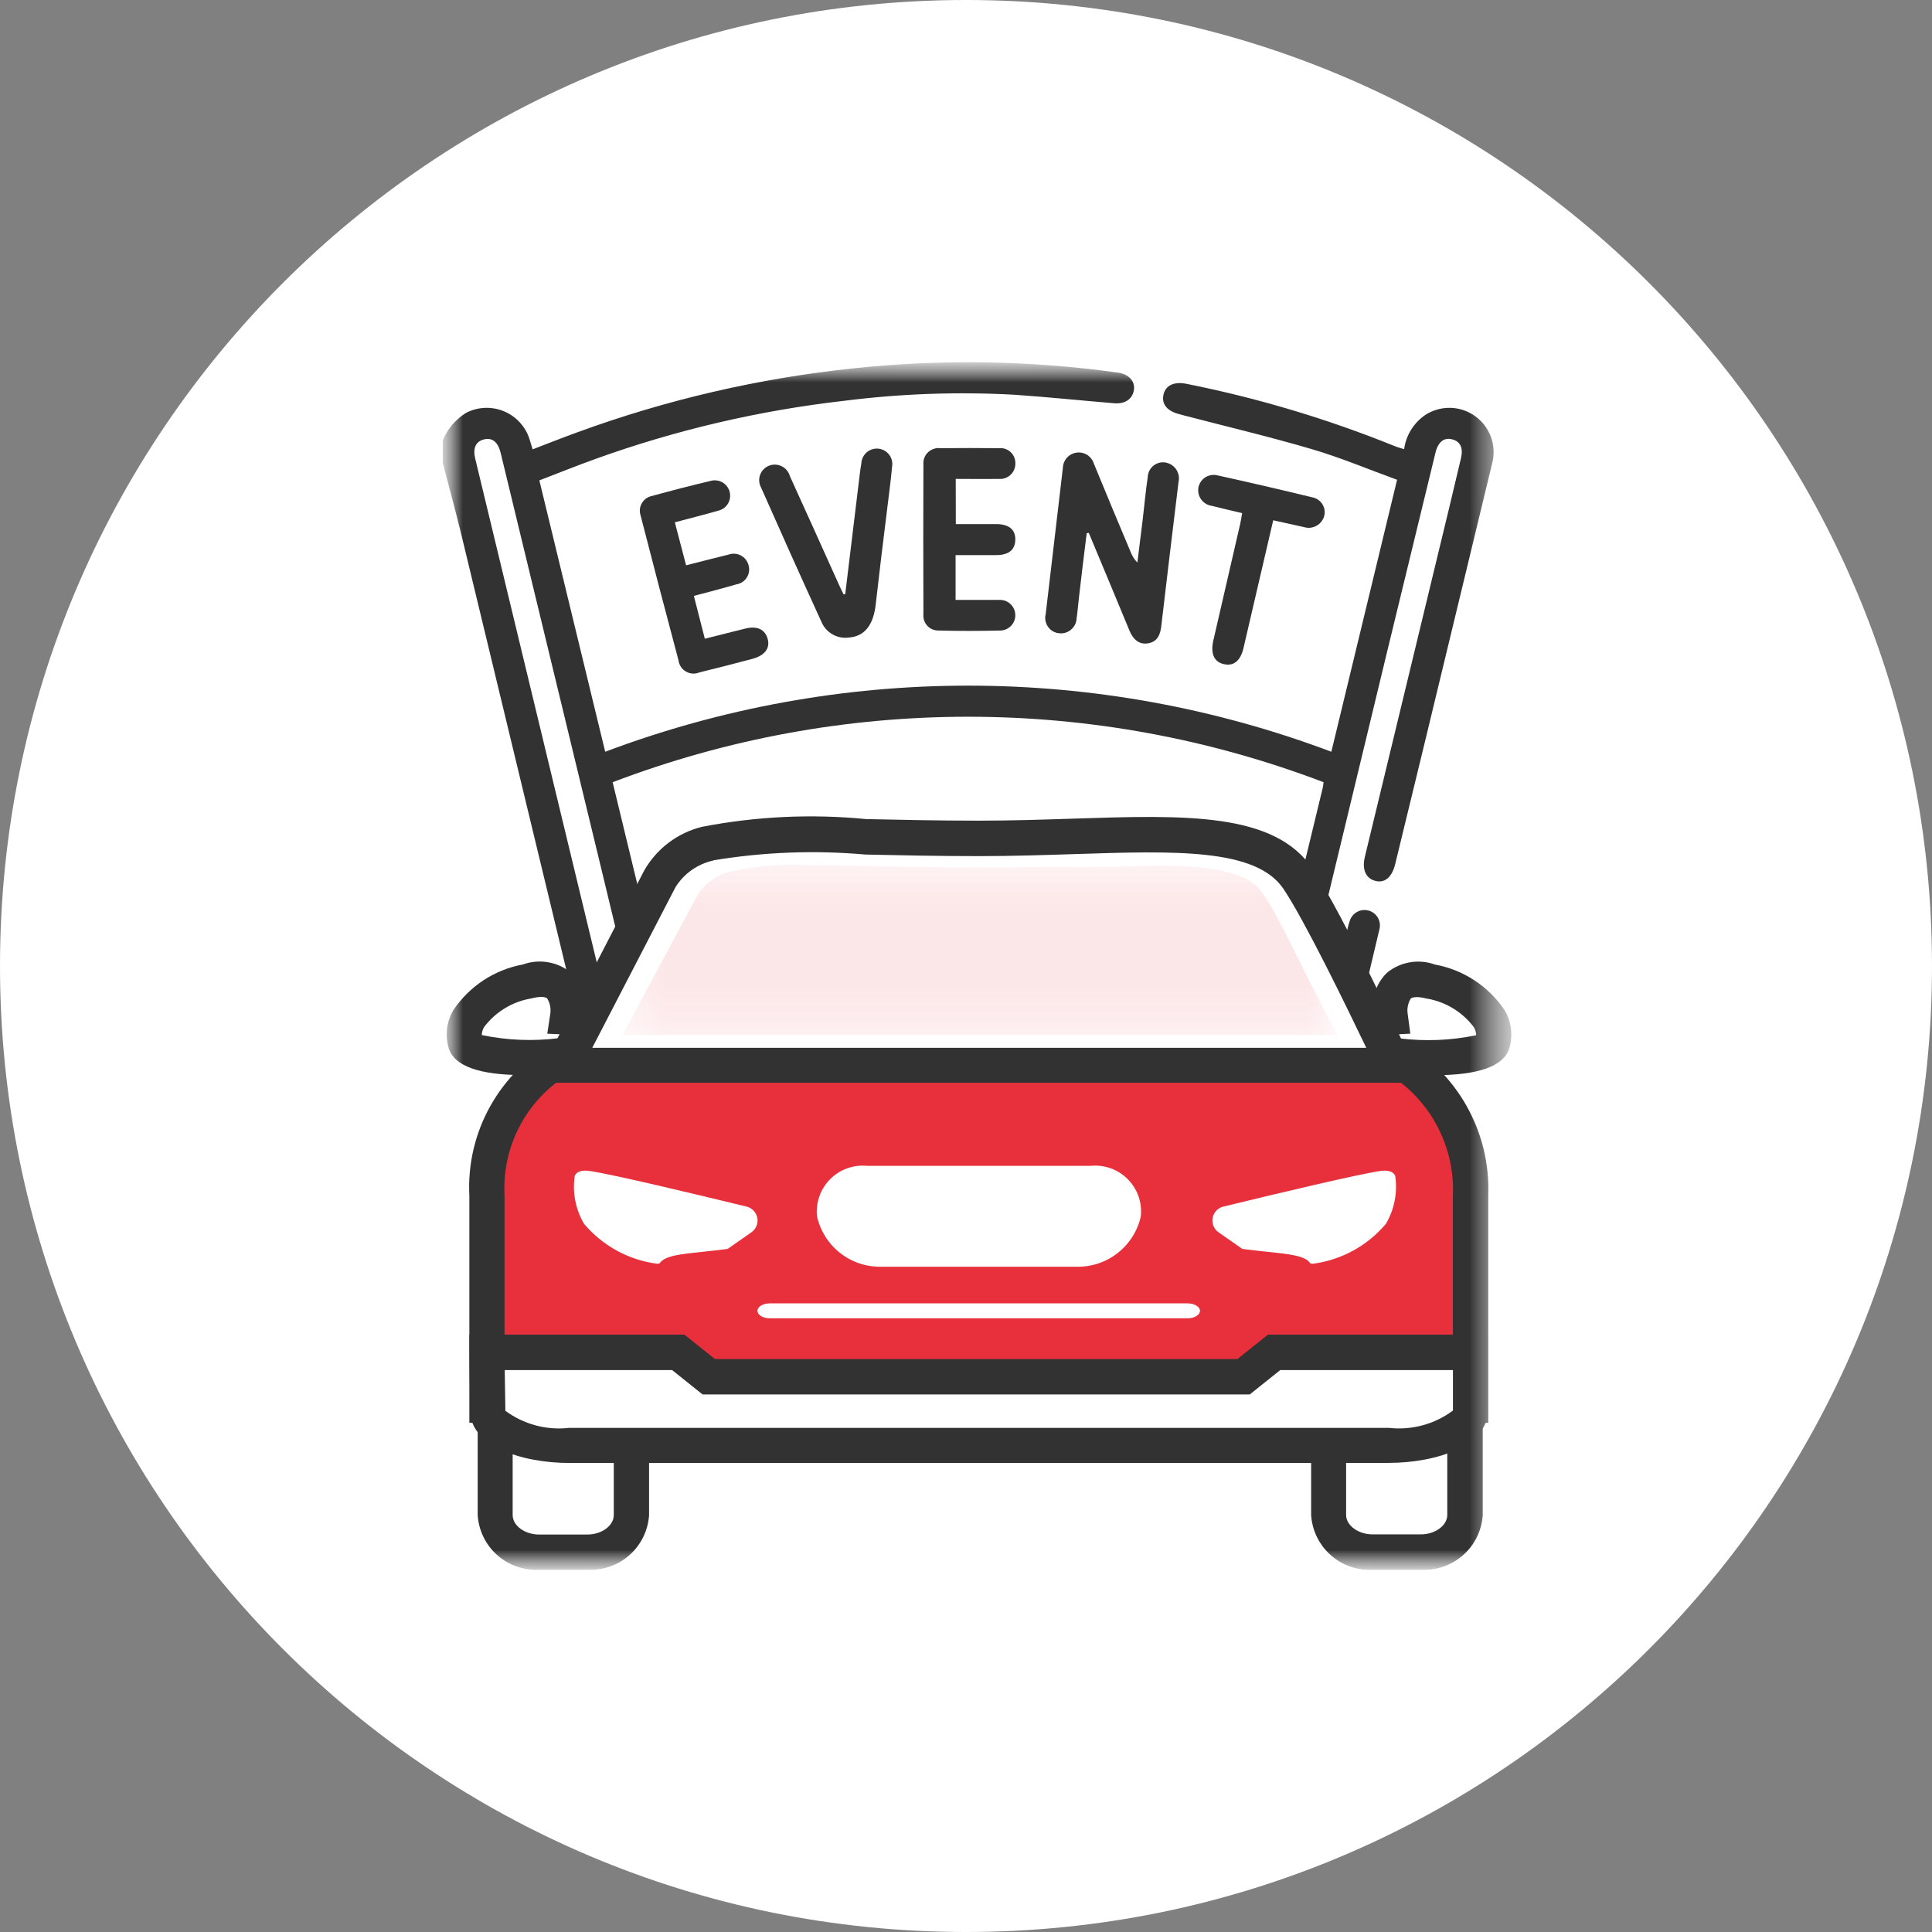
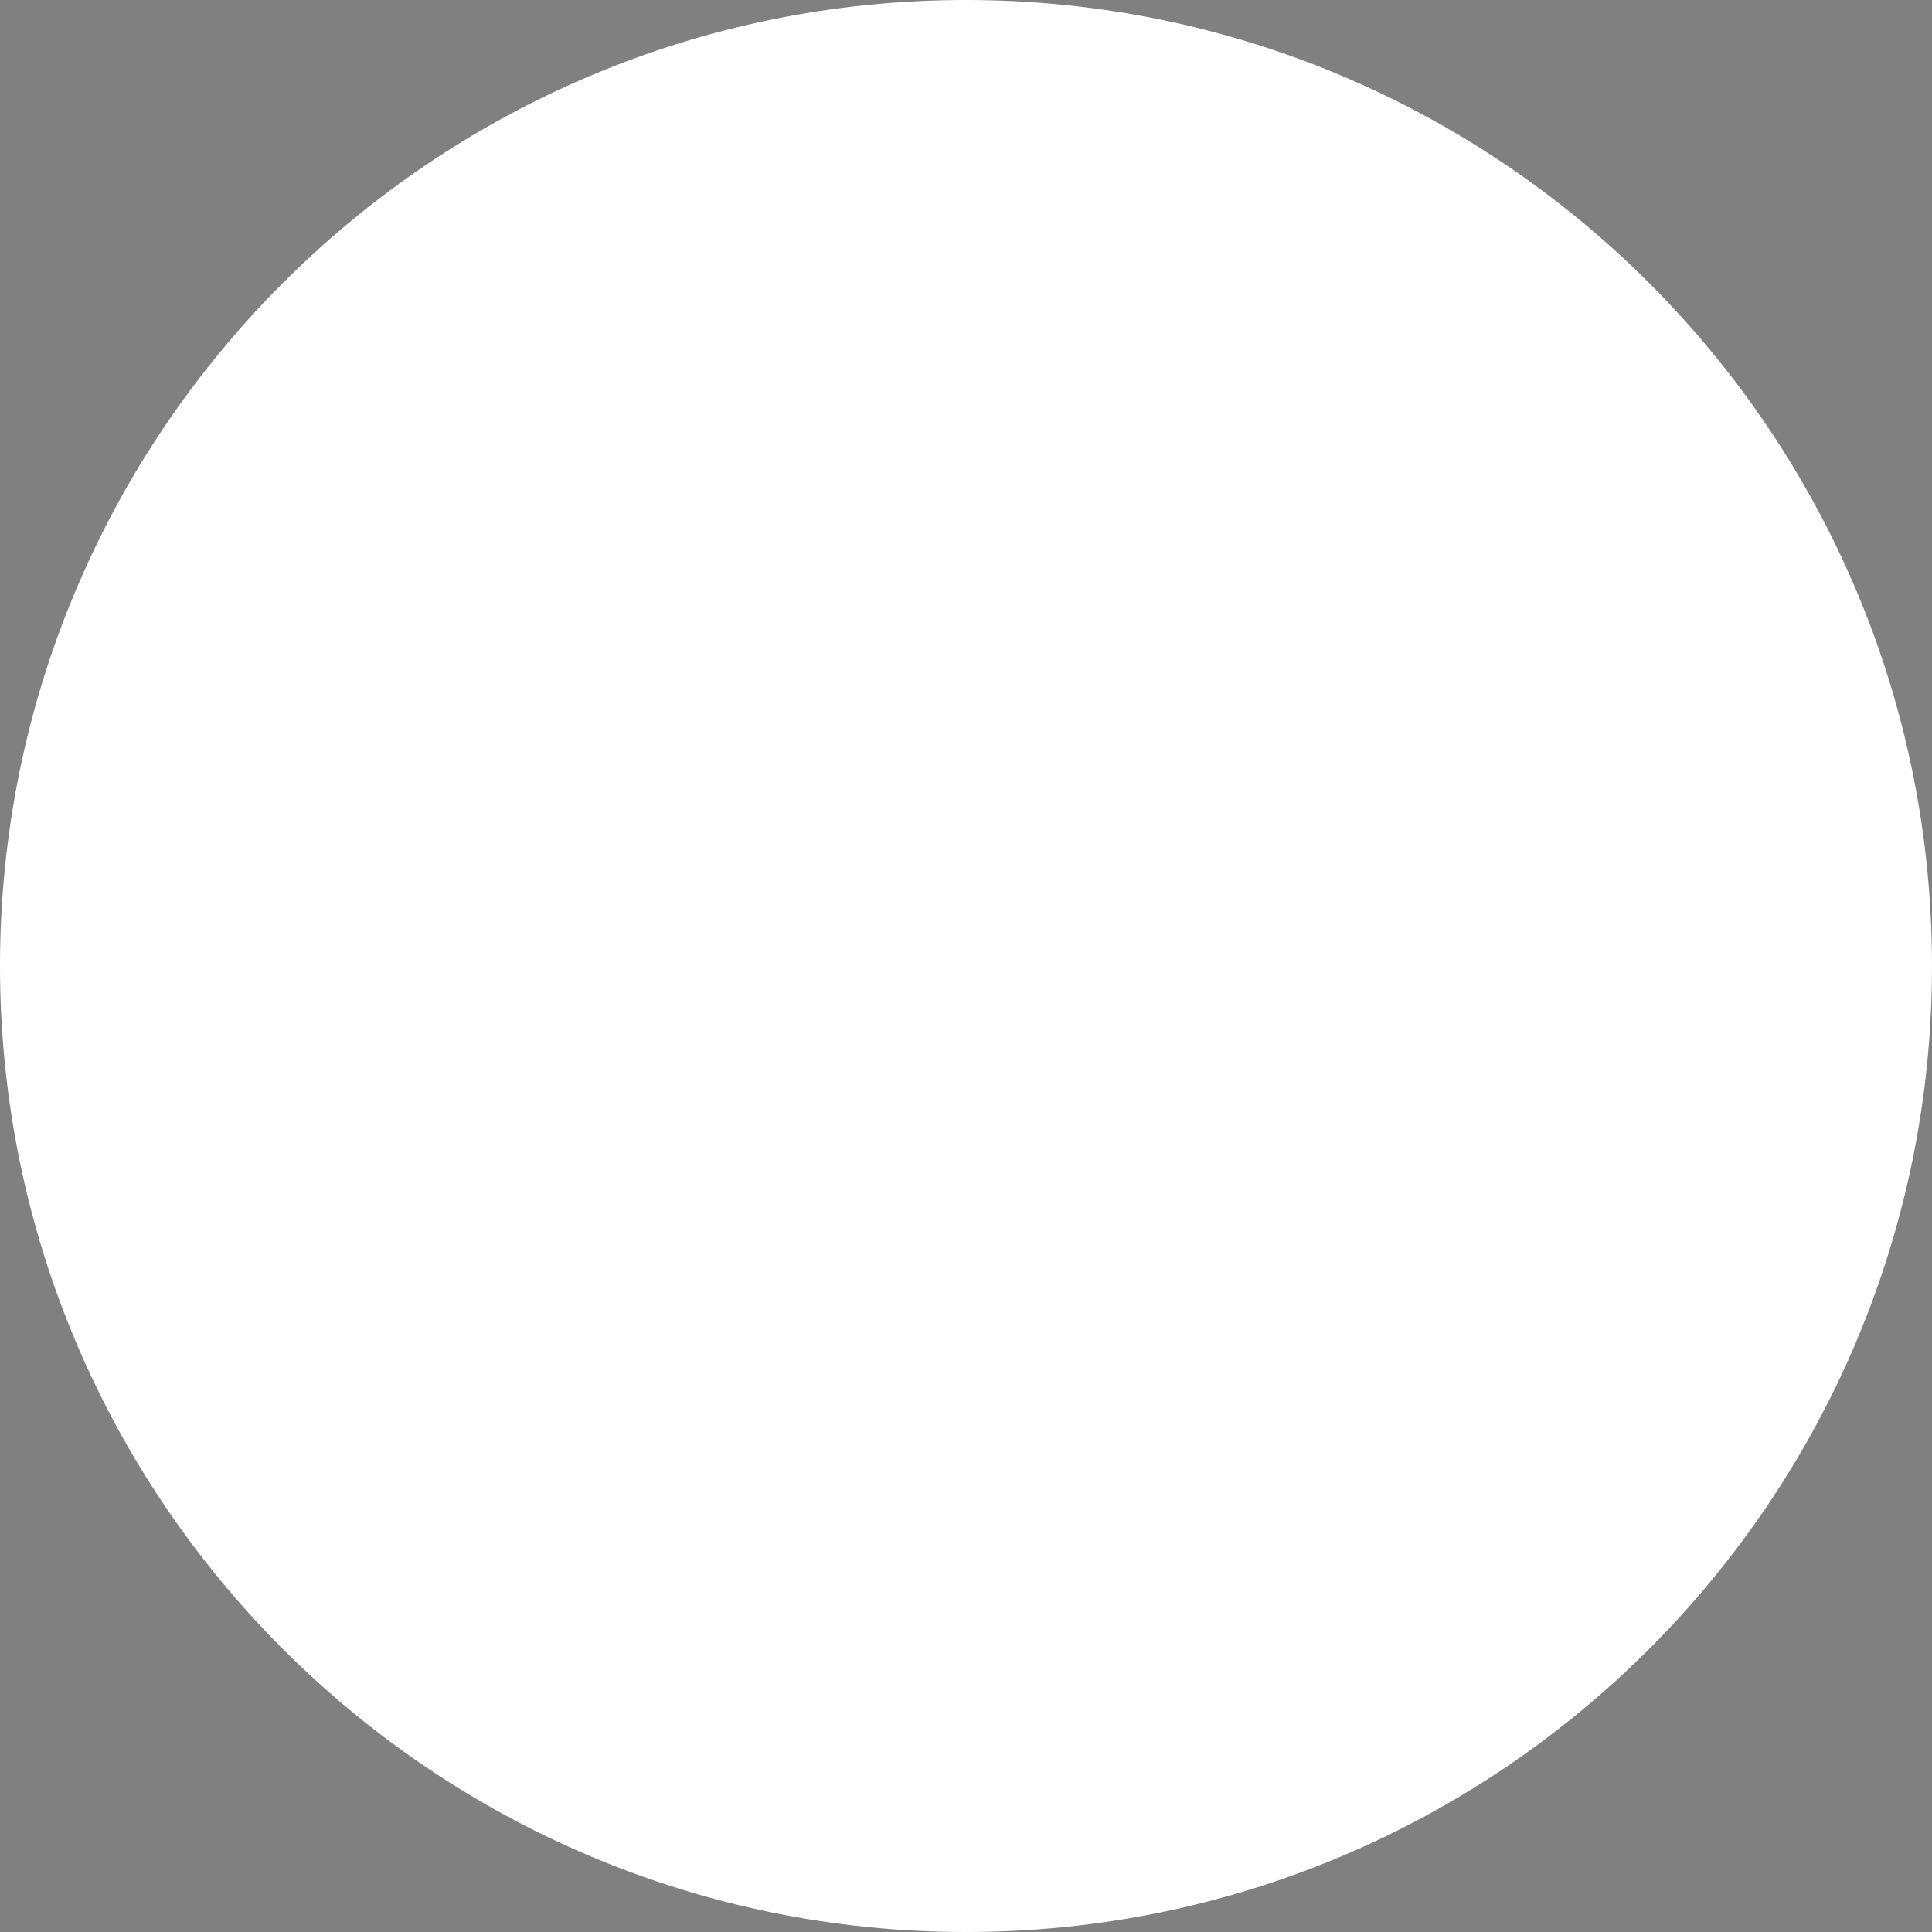
<svg xmlns="http://www.w3.org/2000/svg" width="48" height="48" viewBox="0 0 48 48" fill="none">
  <rect x="0" y="0" width="48" height="48" fill="#808080" stroke="none" />
  <path d="M24 48C37.255 48 48 37.255 48 24C48 10.745 37.255 0 24 0C10.745 0 0 10.745 0 24C0 37.255 10.745 48 24 48Z" fill="white" />
-   <path d="M39 9H9V39H39V9Z" fill="white" />
  <mask id="mask0_53_8" style="mask-type:luminance" maskUnits="userSpaceOnUse" x="11" y="9" width="27" height="30">
    <path d="M37.549 9H11V39H37.549V9Z" fill="white" />
  </mask>
  <g mask="url(#mask0_53_8)">
    <mask id="mask1_53_8" style="mask-type:luminance" maskUnits="userSpaceOnUse" x="11" y="9" width="27" height="30">
-       <path d="M37.549 9H11V39H37.549V9Z" fill="white" />
-     </mask>
+       </mask>
    <g mask="url(#mask1_53_8)">
      <path d="M31.3 30.717C31.149 30.645 31.004 30.56 30.867 30.464C30.694 30.324 30.568 30.134 30.506 29.921C30.444 29.707 30.448 29.48 30.519 29.269C31.302 26.036 32.084 22.803 32.864 19.569C32.872 19.537 32.874 19.504 32.884 19.434C27.196 17.265 20.909 17.265 15.221 19.434L15.921 22.327C16.472 24.606 17.023 26.886 17.574 29.165C17.764 29.952 17.574 30.324 16.815 30.713H16.3C16.091 30.652 15.902 30.536 15.753 30.378C15.603 30.22 15.499 30.025 15.449 29.813C15.149 28.544 14.836 27.278 14.532 26.013C14.463 25.724 14.565 25.513 14.792 25.463C15.04 25.403 15.21 25.529 15.286 25.841C15.59 27.084 15.893 28.326 16.194 29.569C16.262 29.849 16.42 29.989 16.614 29.939C16.808 29.889 16.898 29.708 16.83 29.425C16.196 26.799 15.563 24.173 14.93 21.547C14.101 18.116 13.27 14.684 12.439 11.253C12.372 10.978 12.227 10.866 12.024 10.917C11.821 10.968 11.742 11.13 11.808 11.4C12.481 14.191 13.154 16.983 13.828 19.774C14.184 21.248 14.54 22.722 14.895 24.195C14.914 24.245 14.923 24.298 14.92 24.351C14.918 24.404 14.905 24.456 14.881 24.504C14.858 24.552 14.825 24.594 14.784 24.628C14.744 24.663 14.697 24.689 14.646 24.704C14.39 24.784 14.203 24.641 14.121 24.304C13.233 20.623 12.345 16.943 11.457 13.263C11.314 12.674 11.153 12.089 11 11.5V10.941C11.116 10.66 11.317 10.422 11.574 10.26C11.713 10.187 11.866 10.144 12.023 10.135C12.18 10.125 12.338 10.149 12.485 10.204C12.632 10.259 12.766 10.345 12.877 10.456C12.989 10.566 13.076 10.699 13.133 10.846C13.168 10.94 13.192 11.039 13.233 11.164C13.603 11.022 13.963 10.879 14.326 10.747C16.547 9.932 18.861 9.396 21.215 9.15C23.397 8.918 25.599 8.954 27.772 9.257C28.044 9.295 28.203 9.469 28.172 9.685C28.141 9.901 27.966 10.042 27.686 10.019C26.859 9.951 26.032 9.864 25.2 9.807C23.792 9.73 22.379 9.78 20.98 9.957C18.871 10.197 16.797 10.681 14.8 11.4C14.339 11.565 13.885 11.749 13.4 11.935L15.036 18.677C20.85 16.487 27.263 16.487 33.077 18.677L34.71 11.92C33.997 11.661 33.31 11.37 32.599 11.161C31.543 10.85 30.471 10.597 29.406 10.319C29.373 10.31 29.341 10.299 29.306 10.291C28.999 10.217 28.855 10.042 28.906 9.807C28.957 9.572 29.173 9.474 29.478 9.536C31.249 9.889 32.983 10.408 34.657 11.086C34.725 11.114 34.797 11.132 34.885 11.16C34.908 10.989 34.967 10.824 35.059 10.677C35.15 10.53 35.271 10.404 35.414 10.307C35.6 10.187 35.819 10.127 36.04 10.133C36.262 10.139 36.476 10.213 36.655 10.343C36.835 10.473 36.97 10.655 37.045 10.864C37.119 11.072 37.129 11.299 37.072 11.513C36.531 13.761 35.988 16.009 35.444 18.256C35.185 19.326 34.925 20.396 34.664 21.466C34.584 21.795 34.406 21.945 34.172 21.886C33.938 21.827 33.832 21.608 33.91 21.286C34.611 18.389 35.311 15.491 36.01 12.594C36.107 12.194 36.203 11.79 36.298 11.383C36.357 11.128 36.284 10.973 36.085 10.917C35.886 10.861 35.732 10.971 35.665 11.243C35.265 12.888 34.865 14.534 34.465 16.181C33.398 20.602 32.332 25.023 31.265 29.444C31.201 29.707 31.279 29.882 31.48 29.938C31.681 29.994 31.837 29.86 31.903 29.602C31.903 29.586 31.903 29.568 31.911 29.552C32.436 27.379 32.962 25.206 33.489 23.033C33.5 22.983 33.515 22.935 33.532 22.887C33.56 22.789 33.626 22.707 33.715 22.657C33.803 22.608 33.908 22.596 34.006 22.624C34.104 22.652 34.186 22.718 34.236 22.806C34.285 22.895 34.297 23 34.269 23.098C34.111 23.774 33.948 24.449 33.784 25.124C33.422 26.624 33.048 28.118 32.704 29.624C32.67 29.872 32.567 30.105 32.408 30.298C32.25 30.491 32.04 30.637 31.804 30.718L31.3 30.717Z" fill="#323233" />
      <path d="M26.999 13.245C26.932 13.774 26.869 14.302 26.808 14.831C26.787 15.008 26.774 15.185 26.748 15.361C26.746 15.417 26.732 15.471 26.707 15.521C26.682 15.57 26.647 15.614 26.603 15.649C26.56 15.684 26.51 15.71 26.456 15.723C26.402 15.737 26.346 15.74 26.291 15.73C26.238 15.722 26.188 15.703 26.143 15.674C26.098 15.645 26.06 15.607 26.031 15.562C26.001 15.518 25.982 15.468 25.973 15.415C25.964 15.363 25.967 15.309 25.98 15.257C26.121 14.045 26.263 12.833 26.407 11.622C26.41 11.529 26.447 11.44 26.509 11.37C26.572 11.302 26.657 11.257 26.75 11.245C26.843 11.233 26.937 11.254 27.015 11.305C27.093 11.356 27.151 11.433 27.178 11.522C27.478 12.25 27.778 12.976 28.086 13.703C28.124 13.805 28.182 13.899 28.258 13.977C28.303 13.613 28.349 13.249 28.393 12.885C28.434 12.54 28.464 12.193 28.516 11.85C28.518 11.794 28.532 11.74 28.558 11.69C28.584 11.641 28.62 11.597 28.665 11.563C28.709 11.53 28.76 11.506 28.815 11.494C28.869 11.483 28.926 11.483 28.98 11.496C29.031 11.508 29.08 11.53 29.122 11.56C29.165 11.591 29.202 11.629 29.23 11.674C29.257 11.718 29.276 11.768 29.285 11.82C29.294 11.872 29.292 11.925 29.28 11.976C29.136 13.171 28.989 14.365 28.851 15.56C28.826 15.777 28.751 15.944 28.525 15.983C28.299 16.022 28.151 15.883 28.064 15.674C27.729 14.862 27.389 14.051 27.051 13.24L26.996 13.247" fill="#323233" />
      <path d="M23.747 13.021C24.091 13.021 24.42 13.021 24.747 13.021C25.074 13.021 25.233 13.162 25.225 13.416C25.217 13.67 25.052 13.79 24.749 13.792C24.419 13.792 24.089 13.792 23.741 13.792V14.904H24.551C24.651 14.904 24.751 14.904 24.856 14.904C24.954 14.907 25.047 14.948 25.115 15.017C25.184 15.087 25.223 15.181 25.225 15.278C25.227 15.376 25.191 15.471 25.124 15.543C25.058 15.615 24.967 15.659 24.869 15.665C24.351 15.677 23.832 15.679 23.315 15.665C23.263 15.666 23.212 15.656 23.164 15.635C23.116 15.615 23.073 15.584 23.038 15.546C23.003 15.508 22.976 15.463 22.959 15.413C22.943 15.364 22.937 15.312 22.942 15.26C22.937 14.021 22.937 12.781 22.942 11.541C22.937 11.485 22.945 11.429 22.964 11.377C22.984 11.324 23.015 11.277 23.055 11.238C23.096 11.199 23.145 11.169 23.198 11.152C23.251 11.134 23.307 11.128 23.363 11.135C23.847 11.13 24.331 11.13 24.816 11.135C24.869 11.129 24.923 11.135 24.973 11.152C25.024 11.168 25.07 11.196 25.109 11.232C25.148 11.268 25.179 11.313 25.199 11.362C25.219 11.412 25.228 11.465 25.226 11.518C25.226 11.571 25.216 11.624 25.194 11.673C25.173 11.722 25.142 11.765 25.102 11.801C25.063 11.837 25.017 11.864 24.966 11.881C24.915 11.898 24.862 11.903 24.809 11.898C24.462 11.904 24.115 11.898 23.745 11.898L23.747 13.021Z" fill="#323233" />
      <path d="M16.767 12.98L17.046 14.045C17.408 13.953 17.751 13.864 18.096 13.78C18.145 13.762 18.198 13.754 18.251 13.757C18.304 13.76 18.355 13.774 18.402 13.799C18.449 13.823 18.491 13.856 18.524 13.897C18.557 13.938 18.582 13.985 18.596 14.036C18.612 14.088 18.617 14.142 18.61 14.195C18.603 14.249 18.585 14.3 18.556 14.346C18.528 14.392 18.49 14.431 18.445 14.46C18.4 14.49 18.349 14.51 18.296 14.518C17.957 14.618 17.613 14.704 17.239 14.805L17.511 15.869L18.511 15.618C18.811 15.542 19.011 15.636 19.075 15.882C19.133 16.106 19.001 16.282 18.707 16.365C18.265 16.484 17.822 16.597 17.378 16.705C17.324 16.728 17.266 16.738 17.208 16.735C17.15 16.731 17.093 16.714 17.043 16.685C16.992 16.656 16.949 16.616 16.917 16.567C16.884 16.518 16.864 16.463 16.857 16.405C16.537 15.205 16.222 14.001 15.912 12.793C15.897 12.744 15.893 12.692 15.899 12.64C15.906 12.589 15.923 12.54 15.95 12.496C15.976 12.451 16.012 12.413 16.054 12.383C16.096 12.354 16.144 12.333 16.195 12.323C16.677 12.19 17.161 12.065 17.647 11.95C17.696 11.935 17.747 11.93 17.798 11.936C17.849 11.941 17.898 11.957 17.943 11.981C17.988 12.006 18.027 12.04 18.059 12.08C18.09 12.12 18.113 12.166 18.127 12.216C18.14 12.265 18.143 12.316 18.137 12.367C18.13 12.418 18.113 12.466 18.087 12.511C18.061 12.555 18.026 12.593 17.985 12.623C17.944 12.653 17.897 12.675 17.847 12.687C17.499 12.787 17.147 12.876 16.765 12.977" fill="#323233" />
      <path d="M20.999 14.766C21.118 13.781 21.238 12.797 21.357 11.812C21.369 11.712 21.381 11.612 21.4 11.512C21.402 11.459 21.416 11.407 21.439 11.36C21.463 11.312 21.496 11.27 21.536 11.236C21.577 11.201 21.624 11.176 21.675 11.161C21.726 11.146 21.779 11.141 21.832 11.148C21.884 11.154 21.935 11.172 21.981 11.199C22.026 11.226 22.066 11.262 22.097 11.305C22.128 11.348 22.15 11.397 22.161 11.449C22.172 11.501 22.172 11.554 22.162 11.606C22.134 11.935 22.087 12.263 22.048 12.592C21.948 13.4 21.848 14.208 21.757 15.017C21.699 15.532 21.479 15.812 21.09 15.839C20.949 15.859 20.806 15.831 20.683 15.76C20.559 15.69 20.463 15.58 20.408 15.449C19.901 14.34 19.401 13.227 18.908 12.112C18.883 12.065 18.867 12.014 18.863 11.96C18.858 11.908 18.865 11.854 18.882 11.804C18.9 11.753 18.927 11.707 18.963 11.668C18.999 11.629 19.043 11.597 19.092 11.576C19.143 11.554 19.198 11.543 19.254 11.543C19.31 11.544 19.365 11.557 19.415 11.581C19.466 11.605 19.511 11.639 19.547 11.682C19.582 11.724 19.609 11.774 19.624 11.828C20.035 12.728 20.441 13.635 20.849 14.539C20.883 14.615 20.921 14.69 20.958 14.765H21.004" fill="#323233" />
      <path d="M31.632 12.929C31.381 14.008 31.139 15.055 30.894 16.102C30.818 16.428 30.641 16.562 30.388 16.496C30.16 16.437 30.072 16.229 30.145 15.913C30.368 14.948 30.59 13.981 30.813 13.013C30.832 12.932 30.843 12.849 30.861 12.748C30.599 12.686 30.353 12.631 30.109 12.568C30.056 12.561 30.006 12.543 29.96 12.516C29.914 12.488 29.875 12.452 29.843 12.409C29.812 12.366 29.79 12.317 29.778 12.265C29.767 12.213 29.765 12.159 29.775 12.107C29.786 12.055 29.808 12.005 29.839 11.961C29.87 11.918 29.909 11.881 29.955 11.854C30.001 11.826 30.052 11.808 30.105 11.802C30.159 11.795 30.213 11.799 30.264 11.814C31.041 11.985 31.817 12.165 32.591 12.353C32.642 12.361 32.69 12.379 32.733 12.406C32.777 12.433 32.814 12.469 32.844 12.511C32.873 12.553 32.893 12.601 32.904 12.651C32.914 12.701 32.914 12.753 32.904 12.803C32.892 12.857 32.868 12.907 32.835 12.951C32.803 12.996 32.761 13.033 32.713 13.06C32.665 13.088 32.612 13.105 32.558 13.111C32.503 13.117 32.447 13.111 32.395 13.095C32.148 13.042 31.901 12.986 31.632 12.926" fill="#323233" />
      <path d="M33.981 31.822H35.421C35.659 31.803 35.894 31.878 36.077 32.032C36.259 32.185 36.374 32.405 36.396 32.642V37.642C36.371 37.909 36.243 38.155 36.038 38.328C35.833 38.5 35.568 38.585 35.301 38.563H34.101C33.834 38.584 33.57 38.499 33.365 38.327C33.161 38.155 33.032 37.909 33.007 37.643V32.643C33.029 32.406 33.144 32.187 33.326 32.034C33.508 31.881 33.744 31.805 33.981 31.824" fill="white" />
      <path d="M35.306 39H34.106C33.723 39.021 33.348 38.891 33.061 38.636C32.774 38.382 32.6 38.025 32.575 37.643V32.643C32.597 32.29 32.758 31.96 33.022 31.725C33.286 31.489 33.633 31.368 33.986 31.387H35.426C35.779 31.368 36.126 31.489 36.39 31.725C36.655 31.96 36.816 32.29 36.838 32.643V37.643C36.813 38.025 36.638 38.382 36.352 38.636C36.065 38.889 35.69 39.02 35.308 38.999M33.981 32.256C33.69 32.256 33.444 32.431 33.444 32.638V37.638C33.444 37.9 33.744 38.121 34.101 38.121H35.301C35.656 38.121 35.957 37.9 35.957 37.639V32.639C35.957 32.432 35.711 32.256 35.42 32.256H33.981Z" fill="#323233" />
-       <path d="M12.302 36.493V32.641C12.324 32.404 12.439 32.185 12.621 32.032C12.803 31.879 13.039 31.803 13.276 31.822H14.716C14.954 31.803 15.189 31.878 15.372 32.032C15.554 32.185 15.669 32.405 15.691 32.642V37.642C15.666 37.908 15.537 38.154 15.333 38.325C15.128 38.498 14.864 38.582 14.598 38.561H13.398C13.131 38.582 12.867 38.497 12.662 38.325C12.458 38.153 12.329 37.907 12.304 37.641V36.111" fill="white" />
      <path d="M14.599 39H13.399C13.016 39.021 12.641 38.891 12.354 38.637C12.067 38.383 11.893 38.025 11.868 37.643V32.643C11.89 32.29 12.051 31.96 12.315 31.725C12.579 31.489 12.926 31.368 13.279 31.387H14.714C15.067 31.368 15.414 31.489 15.678 31.724C15.943 31.959 16.104 32.29 16.126 32.643V37.643C16.101 38.025 15.926 38.381 15.64 38.635C15.354 38.889 14.979 39.019 14.597 38.998M12.737 36.491V37.642C12.737 37.904 13.037 38.125 13.394 38.125H14.594C14.949 38.125 15.249 37.904 15.249 37.643V32.643C15.249 32.436 15.003 32.26 14.711 32.26H13.276C12.985 32.26 12.739 32.435 12.739 32.642L12.737 36.491Z" fill="#323233" />
      <path d="M36.534 29.707C36.562 29.014 36.399 28.327 36.064 27.72C35.729 27.113 35.235 26.609 34.634 26.263H13.996C13.389 26.602 12.889 27.105 12.554 27.713C12.218 28.322 12.059 29.013 12.096 29.707V34.907H36.534V29.707Z" fill="#E8303D" />
      <path d="M36.975 35.348H11.661V29.708C11.621 28.93 11.802 28.157 12.183 27.477C12.564 26.797 13.129 26.239 13.813 25.867L13.9 25.827H34.736L34.826 25.87C35.503 26.249 36.063 26.808 36.442 27.486C36.821 28.163 37.006 28.932 36.975 29.708V35.348ZM12.535 34.474H36.097V29.708C36.123 29.113 35.991 28.521 35.715 27.993C35.439 27.465 35.028 27.019 34.524 26.701H14.103C13.595 27.015 13.182 27.46 12.906 27.989C12.63 28.518 12.502 29.112 12.535 29.708V34.474Z" fill="#323233" />
      <path d="M14.1 25.268C14.1 25.268 14.277 24.089 13.1 24.384C11.923 24.679 11.391 25.384 11.567 25.916C11.743 26.448 14.112 26.216 14.112 26.216L14.812 25.305L14.1 25.268Z" fill="white" />
      <path d="M13.005 26.71C11.919 26.71 11.297 26.49 11.151 26.054C11.102 25.896 11.087 25.73 11.105 25.566C11.124 25.402 11.177 25.244 11.26 25.101C11.458 24.805 11.713 24.552 12.01 24.356C12.308 24.16 12.642 24.026 12.992 23.962C13.191 23.89 13.405 23.871 13.613 23.906C13.821 23.941 14.017 24.029 14.181 24.162C14.371 24.345 14.493 24.587 14.526 24.848L15.663 24.901L14.342 26.627L14.154 26.646C13.727 26.689 13.344 26.71 13.005 26.71ZM11.97 25.716C12.598 25.847 13.243 25.873 13.88 25.793L13.953 25.698L13.597 25.682L13.669 25.205C13.694 25.067 13.668 24.924 13.594 24.805C13.552 24.767 13.427 24.747 13.205 24.805C12.735 24.882 12.314 25.137 12.027 25.517C11.991 25.578 11.971 25.646 11.97 25.717" fill="#323233" />
      <path d="M34.545 25.268C34.545 25.268 34.368 24.089 35.545 24.384C36.722 24.679 37.255 25.384 37.078 25.916C36.901 26.448 34.533 26.216 34.533 26.216L33.833 25.305L34.545 25.268Z" fill="white" />
      <path d="M35.64 26.71C35.302 26.71 34.919 26.689 34.491 26.646L34.303 26.627L32.981 24.902L34.118 24.85C34.151 24.589 34.273 24.346 34.463 24.164C34.627 24.031 34.823 23.943 35.031 23.908C35.239 23.873 35.453 23.892 35.652 23.964C36.002 24.028 36.336 24.162 36.634 24.357C36.931 24.553 37.187 24.806 37.385 25.102C37.468 25.245 37.521 25.404 37.54 25.569C37.559 25.733 37.543 25.9 37.494 26.058C37.348 26.494 36.726 26.713 35.64 26.713M34.765 25.797C35.401 25.877 36.047 25.851 36.675 25.72C36.674 25.649 36.654 25.581 36.618 25.52C36.331 25.14 35.91 24.885 35.44 24.808C35.217 24.752 35.093 24.772 35.051 24.808C34.977 24.927 34.951 25.07 34.976 25.208L35.039 25.681L34.69 25.699L34.765 25.797Z" fill="#323233" />
      <path d="M32.25 21.836C31.208 20.286 28.083 20.828 24.315 20.828C20.994 20.828 18.499 20.608 17.579 20.959C17.332 21.017 17.099 21.125 16.894 21.276C16.69 21.426 16.518 21.617 16.389 21.836L13.996 26.465H34.635C34.635 26.465 32.973 22.913 32.25 21.836Z" fill="white" />
      <path d="M35.323 26.902H13.279L16.002 21.633C16.155 21.363 16.362 21.126 16.609 20.939C16.857 20.751 17.14 20.616 17.442 20.542C18.784 20.282 20.157 20.217 21.518 20.35C22.353 20.368 23.3 20.389 24.318 20.389C25.131 20.389 25.906 20.364 26.657 20.339C29.457 20.248 31.665 20.176 32.615 21.59C33.349 22.682 34.965 26.131 35.034 26.278L35.323 26.902ZM14.714 26.033H33.945C33.437 24.972 32.404 22.852 31.888 22.085C31.207 21.073 29.211 21.138 26.688 21.22C25.931 21.244 25.148 21.27 24.321 21.27C23.294 21.27 22.342 21.249 21.502 21.231C20.247 21.12 18.982 21.167 17.739 21.372L17.707 21.383C17.517 21.427 17.337 21.507 17.179 21.62C17.02 21.733 16.885 21.877 16.782 22.042L14.714 26.033Z" fill="#323233" />
      <g opacity="0.12">
        <mask id="mask2_53_8" style="mask-type:luminance" maskUnits="userSpaceOnUse" x="15" y="21" width="19" height="5">
          <path d="M33.235 21.483H15.465V25.717H33.235V21.483Z" fill="white" />
        </mask>
        <g mask="url(#mask2_53_8)">
          <path d="M33.235 25.717H15.465L17.334 22.231C17.53 21.93 17.838 21.718 18.189 21.642H18.201H18.213C18.786 21.514 19.374 21.463 19.961 21.491C20.348 21.491 20.789 21.498 21.261 21.508L21.599 21.516C22.349 21.532 23.199 21.551 24.116 21.551H24.139C24.639 21.551 25.127 21.551 25.583 21.544L26.21 21.538H26.631C27.021 21.538 27.388 21.532 27.731 21.532C28.267 21.532 30.708 21.316 31.316 22.12C31.798 22.758 32.521 24.461 33.241 25.729" fill="#E8303D" />
        </g>
      </g>
      <path d="M29.147 35.91H34.504C35.625 35.91 36.534 35.528 36.534 35.057C36.534 34.586 36.527 33.963 36.527 33.598H31.654L30.896 34.205H17.608L16.85 33.598H12.098C12.098 33.977 12.118 35.057 12.118 35.057C12.118 35.528 13.027 35.91 14.147 35.91H29.147Z" fill="white" />
      <path d="M34.505 36.347H14.149C12.923 36.347 11.683 35.904 11.683 35.057C11.683 35.021 11.663 33.976 11.663 33.598V33.159H17.004L17.762 33.765H30.743L31.501 33.159H36.963V33.596C36.963 33.766 36.963 33.996 36.963 34.233C36.963 34.509 36.963 34.804 36.963 35.055C36.963 35.902 35.722 36.345 34.497 36.345M12.548 35.045C13.005 35.386 13.575 35.54 14.141 35.475H34.505C35.071 35.539 35.641 35.386 36.098 35.045C36.098 34.799 36.098 34.512 36.098 34.245C36.098 34.174 36.098 34.105 36.098 34.039H31.808L31.05 34.645H17.456L16.698 34.039H12.54C12.546 34.465 12.555 34.988 12.556 35.047" fill="#323233" />
-       <path d="M19.126 32.753C18.957 32.753 18.819 32.67 18.819 32.567C18.819 32.464 18.956 32.382 19.126 32.382H29.506C29.676 32.382 29.813 32.466 29.813 32.567C29.813 32.668 29.676 32.753 29.506 32.753H19.126Z" fill="white" />
      <path d="M18.078 31.029C17.87 31.057 17.671 31.077 17.488 31.097C16.9 31.158 16.512 31.197 16.388 31.388C16.366 31.395 16.344 31.399 16.321 31.397C15.615 31.304 14.97 30.95 14.511 30.406C14.299 30.047 14.217 29.625 14.28 29.212C14.296 29.18 14.344 29.084 14.538 29.084C14.572 29.084 14.605 29.086 14.638 29.091C15.175 29.165 17.294 29.672 18.55 29.978C18.616 29.994 18.677 30.029 18.724 30.079C18.771 30.129 18.802 30.191 18.815 30.258C18.828 30.325 18.821 30.394 18.795 30.458C18.769 30.521 18.726 30.576 18.67 30.615L18.078 31.029Z" fill="white" />
      <path d="M30.865 31.029C31.073 31.057 31.272 31.077 31.455 31.097C32.043 31.158 32.431 31.197 32.555 31.388C32.577 31.395 32.599 31.399 32.622 31.397C33.328 31.304 33.973 30.95 34.432 30.406C34.644 30.047 34.726 29.625 34.663 29.212C34.647 29.18 34.599 29.084 34.405 29.084C34.371 29.084 34.338 29.086 34.305 29.091C33.768 29.165 31.649 29.672 30.393 29.978C30.327 29.994 30.266 30.029 30.219 30.079C30.172 30.129 30.14 30.191 30.128 30.258C30.115 30.325 30.122 30.394 30.148 30.458C30.174 30.521 30.217 30.576 30.273 30.615L30.865 31.029Z" fill="white" />
      <path d="M26.74 31.471H21.898C21.527 31.48 21.165 31.36 20.873 31.131C20.582 30.902 20.378 30.58 20.298 30.218C20.281 30.05 20.301 29.88 20.358 29.72C20.414 29.561 20.505 29.416 20.625 29.296C20.744 29.176 20.888 29.084 21.048 29.027C21.207 28.97 21.377 28.948 21.545 28.965H27.098C27.266 28.948 27.436 28.97 27.595 29.027C27.755 29.084 27.899 29.176 28.018 29.296C28.137 29.416 28.229 29.561 28.285 29.72C28.341 29.88 28.361 30.05 28.344 30.218C28.264 30.58 28.06 30.902 27.768 31.131C27.477 31.36 27.115 31.48 26.744 31.471" fill="white" />
    </g>
  </g>
</svg>